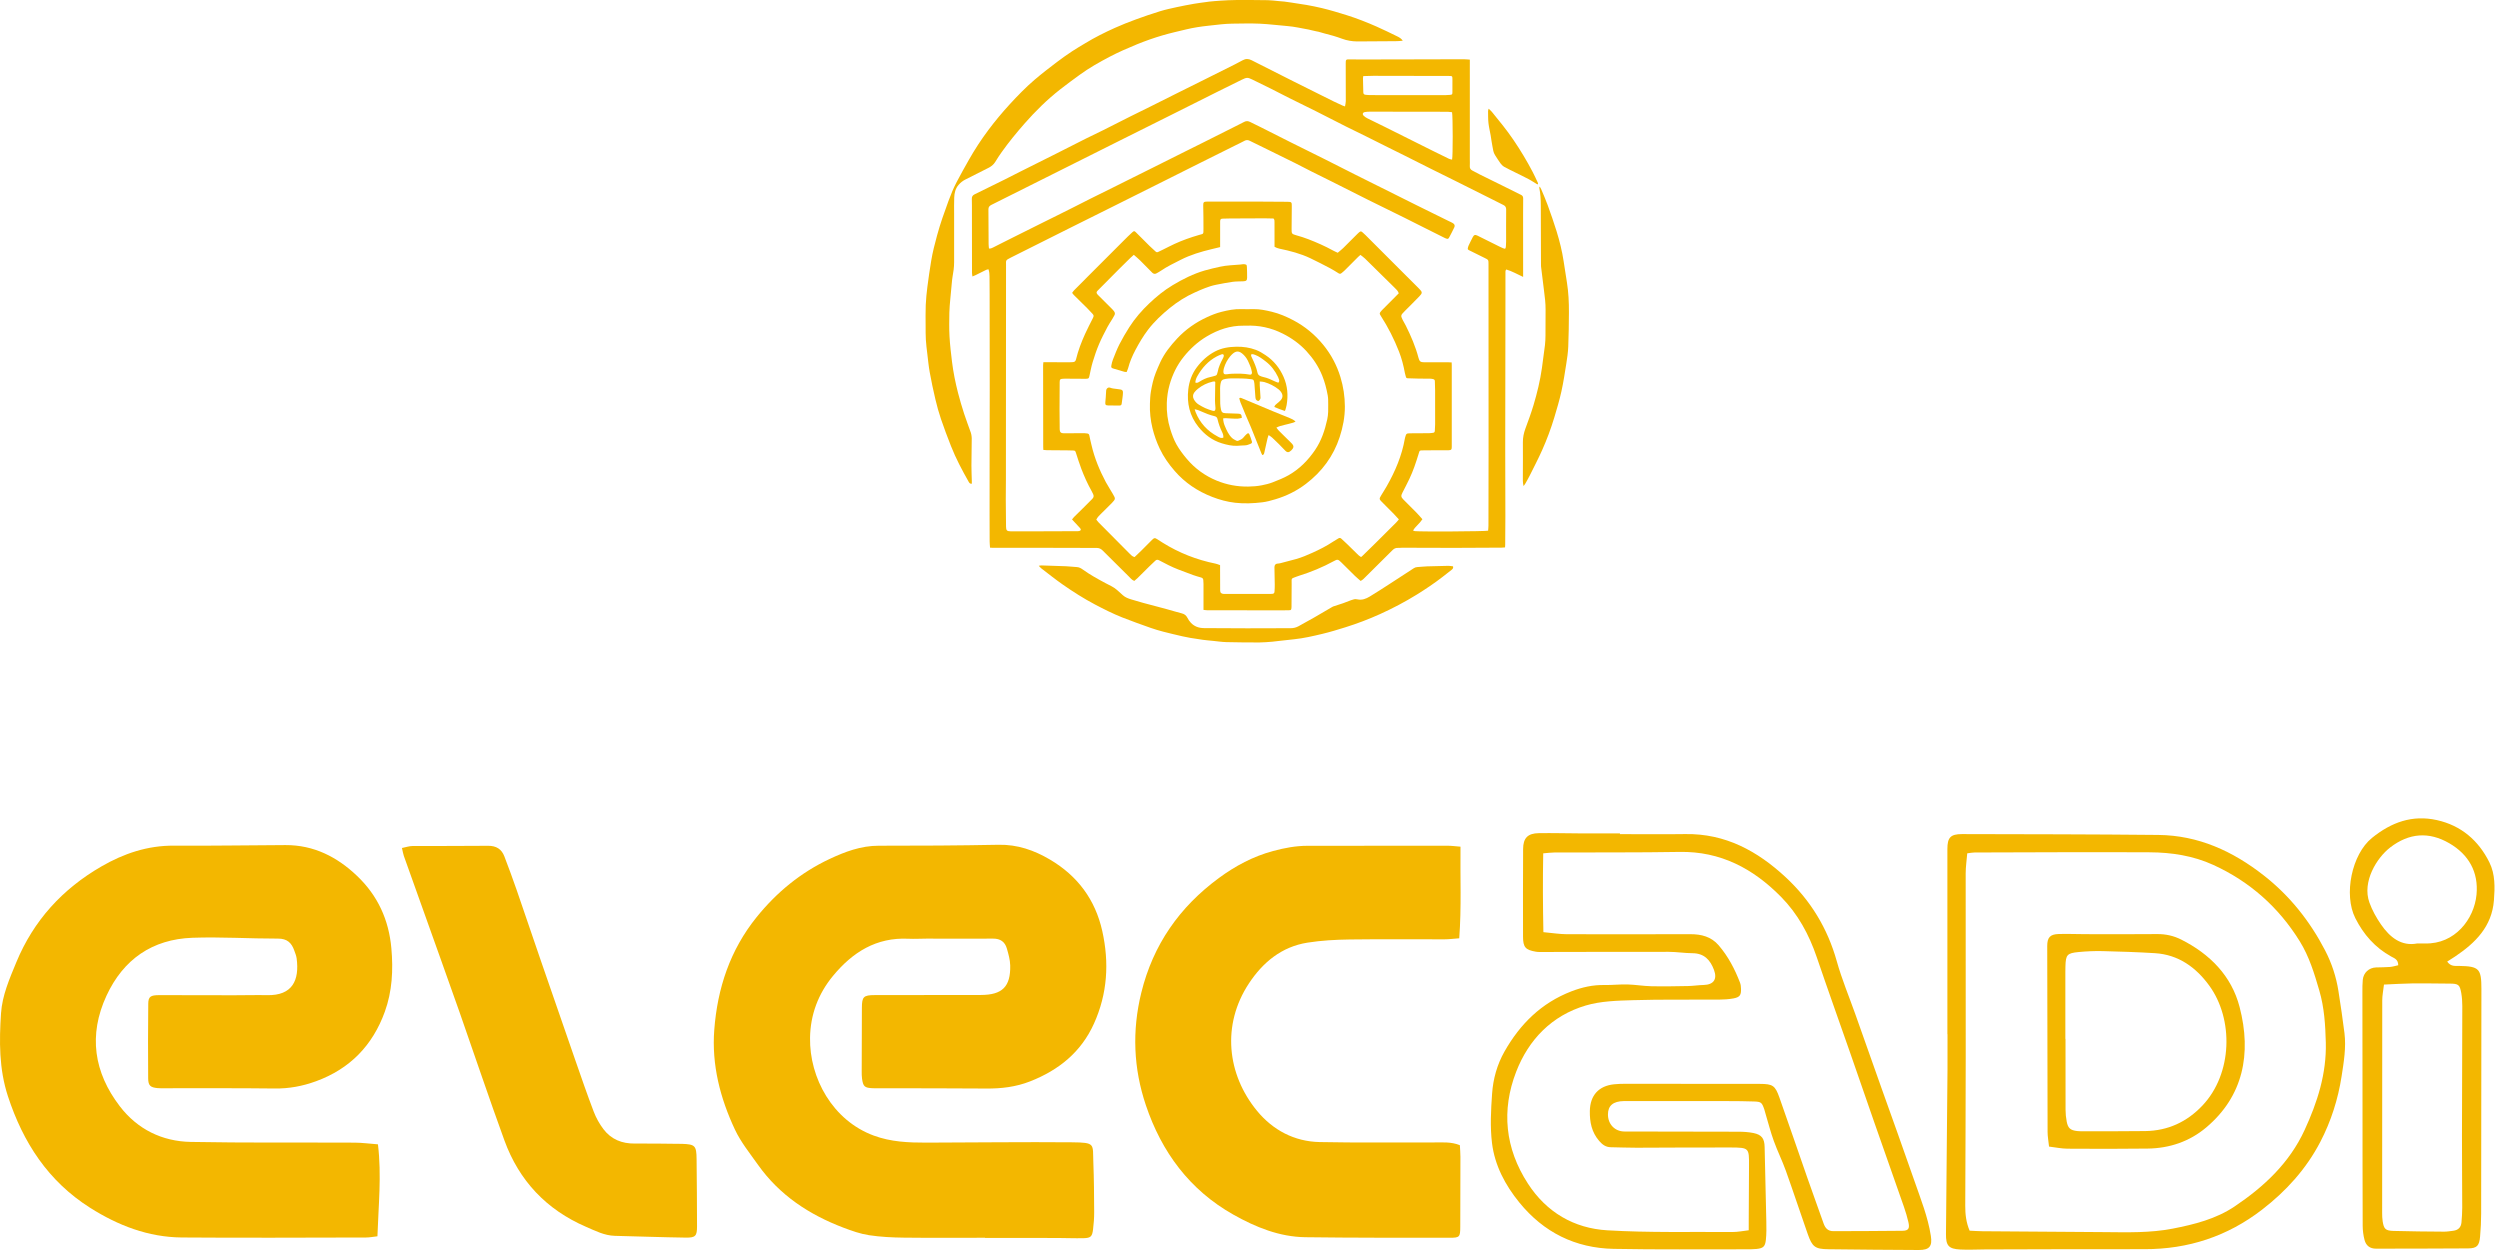
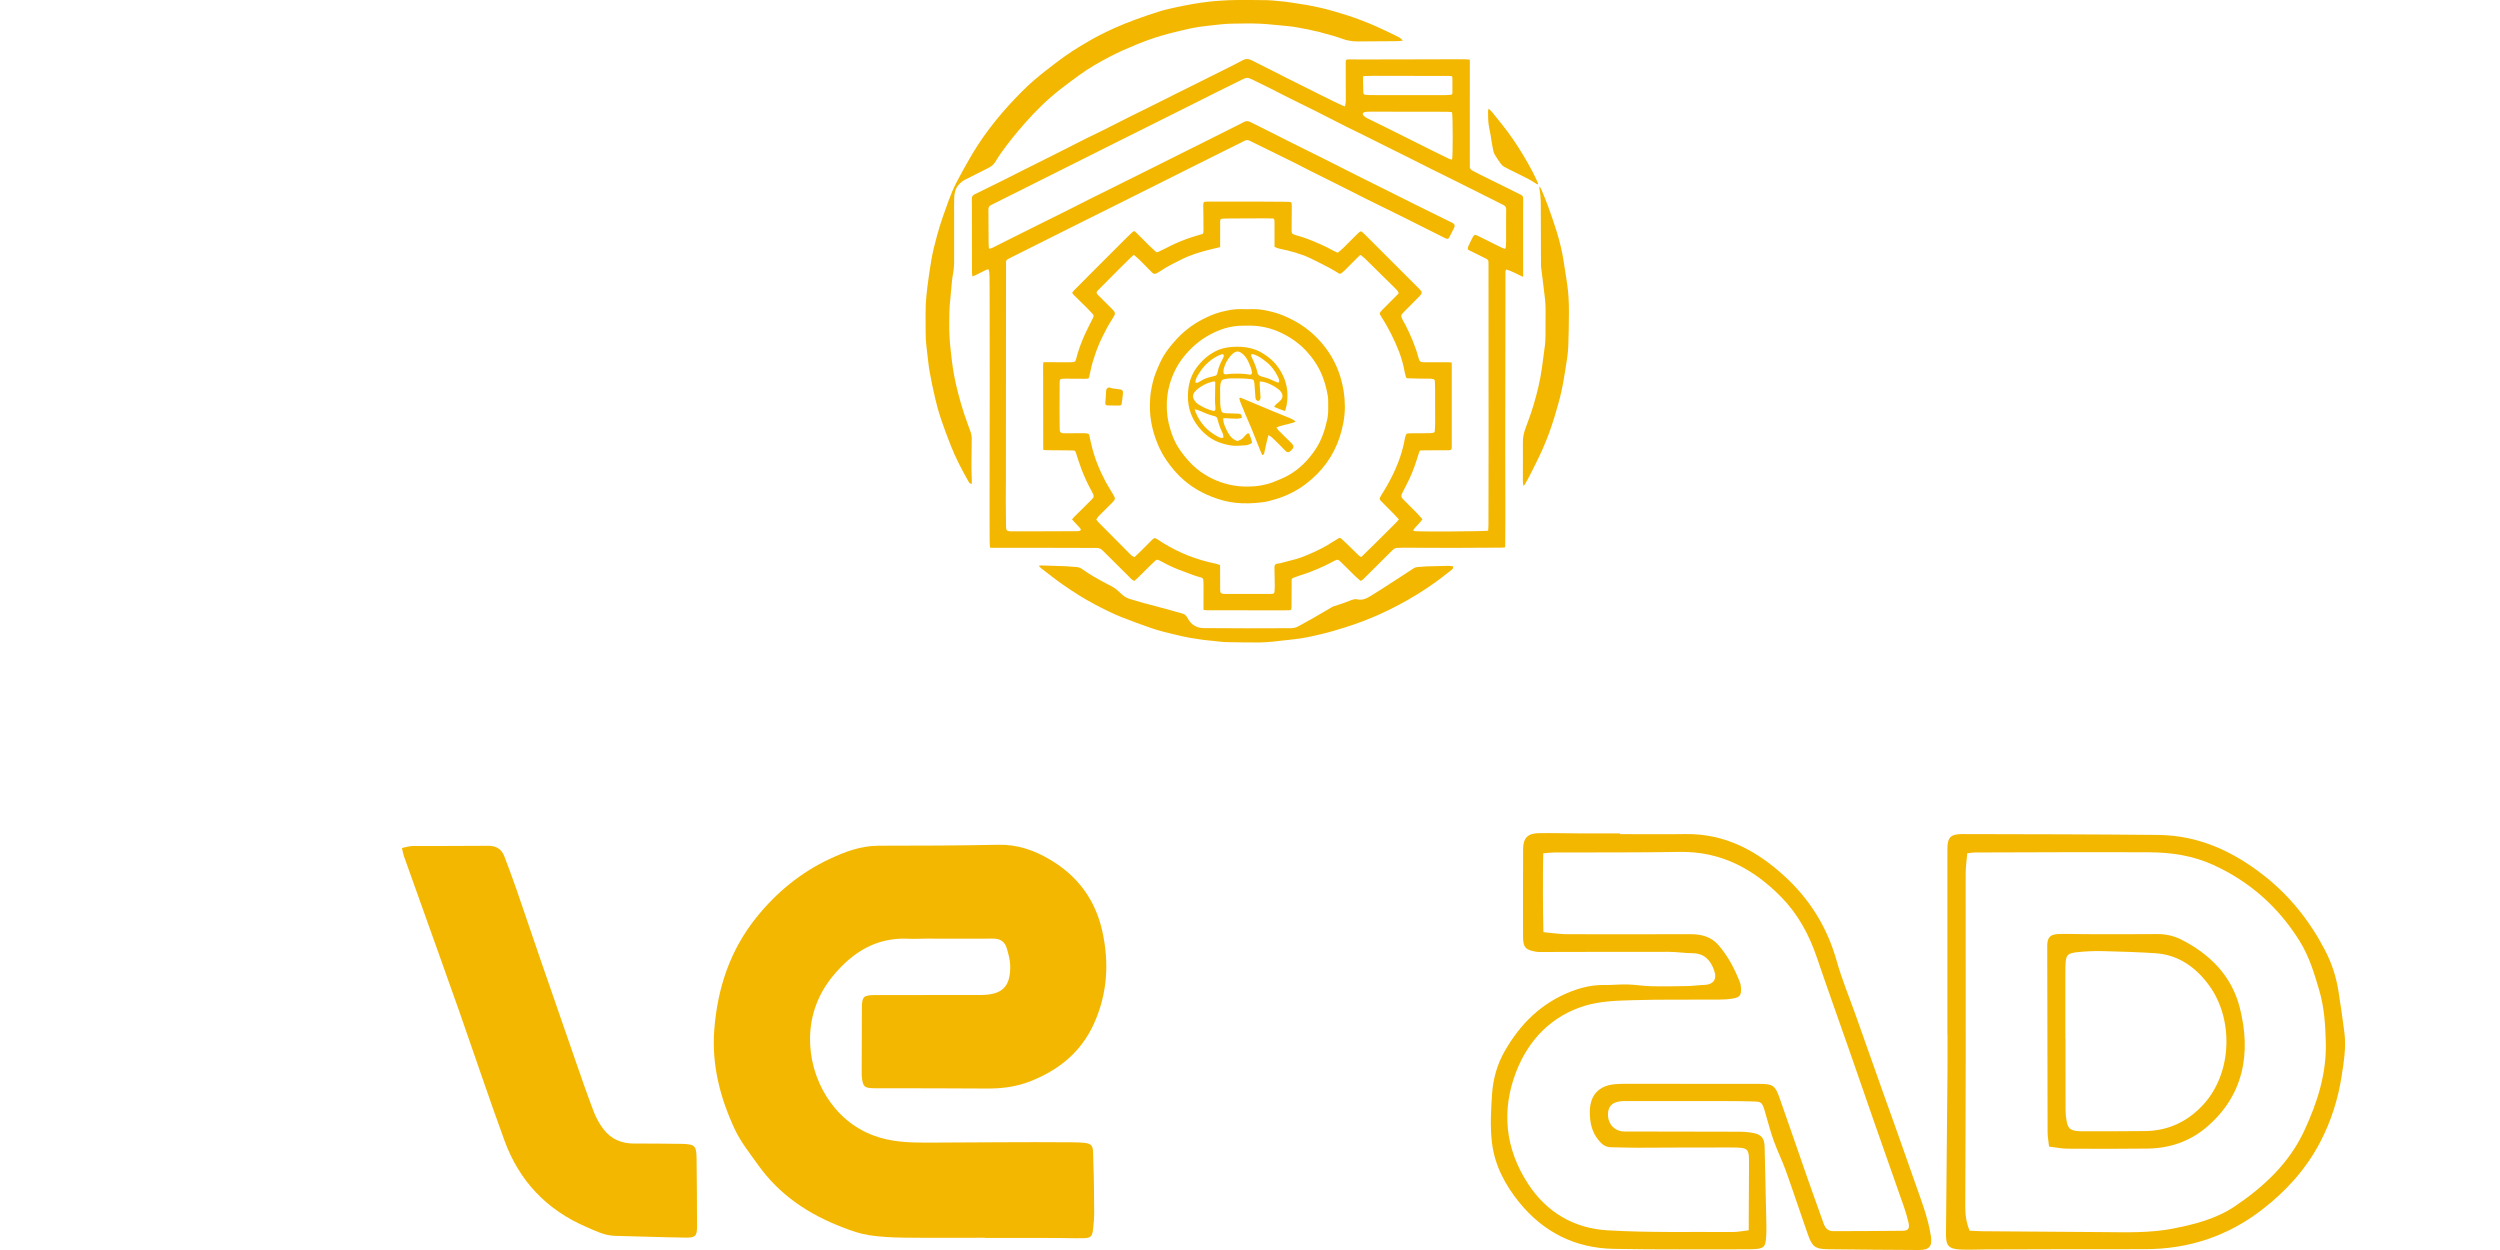
<svg xmlns="http://www.w3.org/2000/svg" width="176" height="88" viewBox="0 0 176 88" fill="none">
  <path d="M69.346 87.138C67.442 87.138 65.538 87.153 63.635 87.13C62.815 87.12 61.988 87.081 61.179 86.958C60.568 86.864 59.966 86.651 59.383 86.43C56.97 85.514 54.88 84.142 53.366 82.006C52.793 81.198 52.155 80.408 51.738 79.52C50.7 77.307 50.095 74.969 50.285 72.495C50.509 69.569 51.394 66.886 53.268 64.564C54.678 62.817 56.37 61.428 58.393 60.476C59.482 59.964 60.613 59.537 61.865 59.539C64.676 59.541 67.488 59.527 70.299 59.472C71.63 59.446 72.807 59.857 73.921 60.516C75.862 61.663 77.105 63.331 77.599 65.54C78.099 67.776 77.965 69.957 77.015 72.063C76.11 74.068 74.545 75.331 72.526 76.126C71.514 76.523 70.489 76.643 69.418 76.633C66.888 76.61 64.356 76.619 61.825 76.615C61.695 76.615 61.565 76.617 61.436 76.611C60.867 76.584 60.766 76.496 60.687 75.936C60.663 75.765 60.664 75.591 60.664 75.418C60.667 73.927 60.668 72.435 60.677 70.944C60.681 70.167 60.792 70.056 61.593 70.054C64.081 70.048 66.569 70.054 69.057 70.046C70.564 70.041 71.151 69.461 71.119 67.969C71.11 67.567 70.994 67.161 70.881 66.769C70.746 66.304 70.425 66.075 69.914 66.079C68.357 66.091 66.8 66.079 65.243 66.079C64.81 66.079 64.377 66.108 63.945 66.087C61.69 65.979 60.021 67.036 58.642 68.704C57.594 69.972 57.053 71.443 57.027 73.057C56.981 75.903 58.622 78.879 61.511 79.945C62.723 80.393 63.957 80.443 65.212 80.441C68.63 80.433 72.048 80.388 75.466 80.418C77.147 80.434 76.919 80.529 76.971 81.829C77.017 82.995 77.024 84.163 77.03 85.33C77.032 85.74 77 86.151 76.95 86.558C76.888 87.055 76.787 87.154 76.289 87.168C75.662 87.184 75.035 87.154 74.408 87.153C72.721 87.15 71.033 87.152 69.346 87.152C69.346 87.147 69.346 87.142 69.346 87.138Z" fill="#F3B700" />
-   <path d="M26.608 80.561C26.87 82.764 26.643 84.867 26.571 87.035C26.267 87.069 26.018 87.12 25.769 87.12C21.443 87.126 17.118 87.153 12.793 87.118C10.441 87.099 8.314 86.275 6.346 85.03C3.396 83.162 1.625 80.44 0.556 77.169C-0.072 75.246 -0.058 73.294 0.072 71.335C0.156 70.08 0.666 68.912 1.145 67.752C2.362 64.805 4.399 62.58 7.142 60.996C8.714 60.088 10.39 59.52 12.248 59.534C14.865 59.553 17.482 59.503 20.098 59.494C22.091 59.486 23.735 60.326 25.141 61.667C26.59 63.049 27.373 64.746 27.552 66.757C27.689 68.29 27.612 69.79 27.09 71.23C26.236 73.591 24.641 75.247 22.247 76.12C21.297 76.467 20.348 76.643 19.335 76.63C16.741 76.598 14.145 76.615 11.55 76.612C11.398 76.612 11.246 76.618 11.096 76.603C10.591 76.556 10.435 76.431 10.431 75.914C10.416 74.164 10.42 72.414 10.437 70.664C10.442 70.161 10.598 70.058 11.215 70.057C12.967 70.057 14.719 70.065 16.471 70.066C17.249 70.067 18.028 70.043 18.806 70.059C20.594 70.096 21.086 69.007 20.884 67.471C20.859 67.281 20.781 67.097 20.716 66.914C20.528 66.378 20.216 66.076 19.577 66.078C17.567 66.082 15.554 65.947 13.548 66.019C10.724 66.12 8.683 67.536 7.498 70.095C6.214 72.867 6.607 75.499 8.439 77.886C9.675 79.497 11.407 80.354 13.427 80.391C17.275 80.463 21.125 80.424 24.974 80.442C25.488 80.445 26.001 80.515 26.608 80.561Z" fill="#F3B700" />
-   <path d="M102.774 80.621C102.788 80.893 102.814 81.17 102.814 81.446C102.814 83.088 102.811 84.73 102.803 86.372C102.799 87.077 102.761 87.138 102.085 87.138C98.69 87.137 95.295 87.145 91.901 87.1C90.069 87.076 88.404 86.396 86.834 85.513C83.747 83.776 81.775 81.097 80.667 77.801C79.798 75.219 79.687 72.575 80.347 69.888C81.178 66.502 83.043 63.846 85.817 61.807C86.965 60.963 88.213 60.293 89.622 59.912C90.425 59.695 91.215 59.546 92.039 59.544C95.326 59.539 98.612 59.537 101.899 59.539C102.175 59.539 102.452 59.578 102.819 59.606C102.793 61.766 102.893 63.886 102.731 66.056C102.333 66.085 102.016 66.128 101.698 66.128C99.471 66.133 97.244 66.108 95.017 66.139C94.027 66.153 93.027 66.207 92.051 66.361C90.228 66.649 88.902 67.748 87.92 69.239C86.004 72.147 86.374 75.635 88.503 78.214C89.612 79.557 91.119 80.364 92.898 80.401C95.579 80.457 98.26 80.417 100.941 80.428C101.54 80.43 102.151 80.37 102.774 80.621Z" fill="#F3B700" />
  <path d="M28.297 59.699C28.585 59.642 28.807 59.562 29.031 59.56C30.805 59.549 32.579 59.565 34.353 59.544C34.931 59.537 35.31 59.771 35.509 60.293C35.808 61.079 36.1 61.868 36.376 62.663C36.955 64.335 37.519 66.013 38.095 67.686C38.889 69.992 39.687 72.297 40.489 74.601C40.915 75.823 41.335 77.049 41.797 78.258C41.964 78.695 42.201 79.123 42.484 79.495C43.029 80.213 43.789 80.518 44.695 80.506C45.69 80.494 46.685 80.517 47.68 80.525C47.788 80.526 47.896 80.524 48.005 80.527C48.932 80.557 49.03 80.65 49.04 81.597C49.057 83.175 49.068 84.753 49.071 86.331C49.072 87.009 48.968 87.138 48.279 87.128C46.616 87.105 44.953 87.043 43.29 87.003C42.552 86.985 41.913 86.65 41.263 86.37C38.474 85.169 36.544 83.125 35.51 80.283C34.425 77.301 33.414 74.292 32.366 71.297C31.91 69.993 31.444 68.692 30.979 67.391C30.13 65.012 29.278 62.635 28.43 60.256C28.381 60.118 28.361 59.969 28.297 59.699Z" fill="#F3B700" />
  <path d="M108.655 65.624C109.288 65.682 109.801 65.767 110.314 65.769C113.212 65.779 116.11 65.769 119.009 65.767C119.77 65.766 120.465 65.937 120.99 66.545C121.662 67.325 122.129 68.222 122.496 69.175C122.549 69.312 122.565 69.471 122.568 69.62C122.579 70.06 122.481 70.204 122.037 70.288C121.699 70.351 121.35 70.37 121.005 70.373C118.994 70.387 116.981 70.351 114.971 70.412C113.854 70.446 112.694 70.474 111.637 70.787C109.248 71.494 107.614 73.187 106.737 75.455C105.689 78.165 105.956 80.843 107.564 83.323C108.877 85.35 110.808 86.474 113.157 86.614C116.089 86.788 119.037 86.713 121.977 86.733C122.334 86.736 122.691 86.659 123.11 86.611C123.11 86.302 123.109 86.069 123.111 85.835C123.117 84.582 123.123 83.329 123.131 82.075C123.138 80.812 123.138 80.79 121.838 80.783C119.632 80.773 117.426 80.797 115.22 80.8C114.614 80.801 114.009 80.774 113.404 80.765C113.051 80.76 112.817 80.592 112.586 80.326C112.051 79.71 111.912 78.993 111.925 78.216C111.942 77.115 112.55 76.441 113.64 76.333C113.898 76.307 114.158 76.299 114.417 76.299C117.575 76.299 120.732 76.299 123.89 76.306C124.803 76.308 124.97 76.416 125.272 77.271C125.935 79.142 126.574 81.021 127.229 82.895C127.606 83.975 128 85.049 128.38 86.128C128.499 86.465 128.687 86.677 129.081 86.674C130.701 86.661 132.321 86.673 133.941 86.647C134.365 86.64 134.453 86.476 134.351 86.038C134.267 85.681 134.165 85.327 134.044 84.981C133.355 83.005 132.655 81.033 131.965 79.058C131.388 77.408 130.821 75.755 130.246 74.104C129.464 71.863 128.663 69.629 127.898 67.382C127.354 65.784 126.569 64.338 125.377 63.13C123.414 61.142 121.124 59.925 118.243 59.975C115.302 60.025 112.36 60.002 109.419 60.016C109.187 60.017 108.955 60.05 108.643 60.075C108.608 61.924 108.617 63.725 108.655 65.624ZM114.044 58.723C115.58 58.723 117.115 58.743 118.65 58.719C121.471 58.675 123.733 59.916 125.722 61.767C127.469 63.393 128.662 65.356 129.309 67.67C129.662 68.933 130.173 70.152 130.612 71.391C131.224 73.12 131.835 74.85 132.449 76.579C133.228 78.773 134.024 80.962 134.785 83.163C135.222 84.425 135.725 85.671 135.932 87.004C136.046 87.739 135.835 88.004 135.078 88C132.958 87.99 130.839 87.973 128.72 87.946C127.785 87.935 127.583 87.785 127.266 86.88C126.744 85.394 126.252 83.897 125.721 82.413C125.467 81.706 125.13 81.029 124.875 80.322C124.649 79.697 124.485 79.05 124.295 78.412C124.264 78.309 124.242 78.203 124.207 78.101C124.035 77.608 123.985 77.561 123.472 77.544C122.867 77.524 122.261 77.517 121.656 77.517C119.255 77.513 116.854 77.515 114.454 77.514C114.411 77.514 114.367 77.514 114.324 77.515C113.565 77.528 113.201 77.834 113.2 78.457C113.199 79.143 113.681 79.656 114.365 79.658C117.046 79.667 119.727 79.663 122.409 79.673C122.753 79.674 123.102 79.697 123.439 79.764C124.031 79.883 124.219 80.159 124.23 80.752C124.265 82.5 124.314 84.248 124.349 85.996C124.358 86.428 124.364 86.863 124.317 87.291C124.265 87.765 124.125 87.879 123.654 87.927C123.397 87.953 123.136 87.95 122.877 87.95C119.785 87.945 116.691 87.98 113.6 87.92C110.902 87.867 108.676 86.761 106.963 84.657C105.961 83.426 105.229 82.041 105.037 80.472C104.898 79.329 104.962 78.15 105.043 76.994C105.115 75.96 105.393 74.952 105.912 74.034C107.01 72.095 108.504 70.611 110.628 69.79C111.391 69.496 112.146 69.33 112.957 69.345C113.497 69.355 114.038 69.291 114.577 69.305C115.136 69.321 115.693 69.419 116.252 69.431C117.115 69.45 117.978 69.433 118.841 69.417C119.206 69.41 119.569 69.351 119.934 69.343C120.637 69.325 120.908 68.941 120.668 68.29C120.406 67.583 119.978 67.112 119.153 67.106C118.592 67.103 118.032 67.01 117.471 67.009C114.531 67.004 111.59 67.016 108.649 67.02C108.476 67.02 108.3 67.03 108.131 67.001C107.389 66.874 107.223 66.689 107.221 65.933C107.216 63.88 107.216 61.827 107.227 59.774C107.231 58.995 107.551 58.666 108.335 58.654C109.308 58.639 110.282 58.667 111.255 58.671C112.184 58.675 113.114 58.672 114.044 58.672V58.723Z" fill="#F3B700" />
  <path d="M138.661 86.64C138.957 86.653 139.256 86.676 139.555 86.679C142.432 86.701 145.308 86.715 148.185 86.741C149.781 86.756 151.38 86.802 152.956 86.496C154.488 86.198 156.008 85.815 157.321 84.931C159.39 83.54 161.175 81.876 162.244 79.554C163.147 77.593 163.795 75.582 163.737 73.387C163.704 72.154 163.632 70.944 163.282 69.743C162.93 68.535 162.568 67.338 161.903 66.266C160.418 63.871 158.394 62.07 155.824 60.893C154.4 60.241 152.882 60.011 151.341 60.002C147.231 59.98 143.121 60.005 139.012 60.015C138.865 60.015 138.718 60.047 138.494 60.074C138.455 60.552 138.385 61.019 138.384 61.485C138.379 65.786 138.39 70.087 138.387 74.388C138.384 77.889 138.367 81.39 138.354 84.891C138.352 85.478 138.412 86.05 138.661 86.64ZM137.096 72.811C137.096 68.466 137.095 64.121 137.096 59.776C137.096 58.966 137.311 58.719 138.126 58.72C142.733 58.73 147.341 58.733 151.949 58.78C154.764 58.809 157.187 59.919 159.372 61.632C161.208 63.071 162.618 64.848 163.688 66.91C164.16 67.821 164.473 68.78 164.629 69.79C164.78 70.77 164.931 71.75 165.051 72.734C165.175 73.751 165.006 74.75 164.851 75.756C164.6 77.385 164.109 78.928 163.352 80.385C162.358 82.297 160.938 83.859 159.243 85.165C156.815 87.036 154.055 87.948 150.982 87.941C147.239 87.932 143.497 87.951 139.754 87.959C139.171 87.96 138.585 87.997 138.004 87.966C137.179 87.923 136.989 87.691 136.997 86.873C137.034 83.007 137.071 79.141 137.104 75.275C137.111 74.453 137.105 73.632 137.105 72.811H137.096Z" fill="#F3B700" />
-   <path d="M170.174 66.419C170.424 66.419 170.575 66.415 170.726 66.419C172.816 66.478 174.184 64.712 174.347 62.98C174.497 61.393 173.797 60.159 172.43 59.365C171 58.535 169.599 58.636 168.267 59.663C167.324 60.391 166.278 62.076 166.807 63.541C167.001 64.08 167.29 64.601 167.617 65.075C168.248 65.99 169.052 66.635 170.174 66.419ZM167.831 69.314C167.781 69.751 167.71 70.088 167.71 70.425C167.702 75.416 167.702 80.406 167.703 85.397C167.703 85.591 167.71 85.787 167.739 85.978C167.823 86.517 167.937 86.641 168.5 86.657C169.688 86.692 170.877 86.699 172.066 86.709C172.281 86.71 172.496 86.671 172.711 86.645C173.059 86.602 173.259 86.402 173.288 86.054C173.317 85.71 173.341 85.364 173.341 85.019C173.339 83.334 173.321 81.649 173.323 79.964C173.326 76.918 173.342 73.872 173.346 70.826C173.346 70.524 173.326 70.219 173.275 69.923C173.169 69.318 173.075 69.25 172.463 69.246C171.577 69.24 170.69 69.223 169.804 69.233C169.182 69.24 168.56 69.283 167.831 69.314ZM172.282 67.696C172.54 68.058 172.84 67.996 173.111 68.001C174.532 68.026 174.692 68.19 174.691 69.625C174.685 74.896 174.683 80.167 174.673 85.437C174.672 85.977 174.646 86.517 174.598 87.055C174.541 87.699 174.38 87.881 173.759 87.887C171.598 87.908 169.436 87.897 167.274 87.906C166.839 87.908 166.569 87.688 166.465 87.299C166.378 86.971 166.334 86.623 166.333 86.283C166.321 83.475 166.323 80.666 166.321 77.858C166.318 75.18 166.314 72.502 166.313 69.824C166.313 69.544 166.312 69.261 166.339 68.983C166.388 68.476 166.775 68.124 167.279 68.107C167.603 68.095 167.928 68.101 168.25 68.074C168.451 68.057 168.648 67.993 168.836 67.952C168.834 67.537 168.556 67.46 168.339 67.339C167.205 66.711 166.395 65.79 165.815 64.64C164.98 62.984 165.563 60.143 166.986 58.99C168.357 57.881 169.829 57.353 171.553 57.734C173.262 58.112 174.491 59.169 175.256 60.718C175.666 61.547 175.644 62.474 175.572 63.387C175.427 65.233 174.271 66.375 172.845 67.334C172.672 67.451 172.495 67.56 172.282 67.696Z" fill="#F3B700" />
  <path d="M145.401 73.138H145.412C145.412 74.8 145.408 76.462 145.415 78.124C145.416 78.403 145.443 78.685 145.496 78.959C145.587 79.429 145.755 79.57 146.235 79.626C146.364 79.641 146.494 79.64 146.624 79.64C148.093 79.638 149.562 79.648 151.031 79.627C152.623 79.604 153.959 78.984 155.052 77.83C157.172 75.591 157.261 71.752 155.524 69.376C154.587 68.094 153.356 67.204 151.701 67.103C150.476 67.028 149.248 66.988 148.02 66.958C147.461 66.945 146.898 66.97 146.34 67.023C145.522 67.1 145.429 67.218 145.407 68.022C145.403 68.151 145.401 68.281 145.401 68.41C145.401 69.986 145.401 71.562 145.401 73.138ZM144.253 80.719C144.212 80.323 144.151 80.005 144.15 79.687C144.137 75.324 144.133 70.961 144.125 66.599C144.124 66.005 144.321 65.774 144.925 65.755C145.551 65.735 146.179 65.764 146.806 65.765C148.492 65.767 150.178 65.776 151.864 65.759C152.464 65.753 153.027 65.879 153.551 66.142C155.573 67.161 157.097 68.694 157.668 70.894C158.524 74.191 157.924 77.175 155.318 79.373C154.14 80.366 152.732 80.84 151.193 80.86C149.313 80.885 147.432 80.88 145.552 80.868C145.131 80.865 144.711 80.774 144.253 80.719Z" fill="#F3B700" />
  <path d="M95.975 5.357C95.966 5.429 95.953 5.477 95.954 5.526C95.96 5.849 95.966 6.172 95.976 6.495C95.98 6.609 96.02 6.659 96.133 6.673C96.26 6.688 96.389 6.695 96.517 6.695C98.263 6.697 100.008 6.698 101.754 6.698C101.86 6.698 101.966 6.692 102.071 6.68C102.238 6.662 102.248 6.652 102.25 6.485C102.254 6.19 102.252 5.894 102.251 5.599C102.25 5.352 102.249 5.348 102 5.348C100.226 5.343 98.453 5.34 96.679 5.338C96.451 5.338 96.223 5.35 95.975 5.357ZM102.224 7.899C102.131 7.889 102.043 7.874 101.954 7.872C101.681 7.868 101.408 7.867 101.135 7.867C99.567 7.865 97.999 7.862 96.432 7.862C96.316 7.862 96.197 7.868 96.083 7.89C95.934 7.919 95.894 8.041 96.001 8.147C96.075 8.22 96.166 8.281 96.259 8.328C96.672 8.535 97.09 8.732 97.504 8.939C98.617 9.493 99.728 10.05 100.84 10.605C101.228 10.799 101.618 10.991 102.009 11.179C102.076 11.211 102.154 11.22 102.226 11.239C102.287 11.048 102.284 8.171 102.224 7.899ZM79.821 17.939C79.726 18.024 79.654 18.084 79.587 18.149C79.32 18.411 79.052 18.672 78.788 18.936C78.284 19.442 77.781 19.948 77.279 20.456C77.173 20.563 77.174 20.613 77.265 20.73C77.282 20.751 77.303 20.77 77.323 20.79C77.651 21.117 77.979 21.444 78.306 21.771C78.345 21.811 78.38 21.854 78.416 21.897C78.493 21.992 78.518 22.092 78.45 22.205C78.4 22.286 78.359 22.371 78.31 22.452C78.195 22.642 78.065 22.826 77.963 23.023C77.755 23.423 77.543 23.823 77.368 24.238C77.195 24.647 77.052 25.07 76.923 25.496C76.823 25.825 76.765 26.167 76.687 26.503C76.658 26.627 76.633 26.65 76.51 26.664C76.466 26.669 76.421 26.667 76.377 26.667C75.992 26.665 75.607 26.662 75.222 26.66C75.094 26.66 74.966 26.654 74.838 26.663C74.638 26.677 74.603 26.71 74.601 26.904C74.594 27.539 74.591 28.175 74.591 28.811C74.59 29.285 74.595 29.759 74.603 30.233C74.606 30.423 74.693 30.504 74.884 30.503C75.37 30.502 75.855 30.497 76.341 30.496C76.407 30.496 76.473 30.509 76.54 30.517C76.627 30.527 76.673 30.568 76.691 30.663C76.733 30.887 76.789 31.108 76.841 31.331C77.053 32.249 77.41 33.112 77.851 33.942C78.002 34.227 78.189 34.493 78.345 34.776C78.528 35.103 78.565 35.112 78.265 35.422C78.013 35.682 77.748 35.93 77.493 36.188C77.377 36.306 77.254 36.419 77.179 36.585C77.234 36.651 77.283 36.718 77.341 36.777C78.075 37.519 78.809 38.26 79.546 38.998C79.635 39.087 79.724 39.183 79.875 39.217C80.028 39.071 80.187 38.924 80.341 38.772C80.599 38.517 80.853 38.258 81.109 38.002C81.252 37.86 81.307 37.855 81.472 37.962C81.598 38.044 81.724 38.126 81.852 38.206C83.003 38.924 84.246 39.412 85.576 39.68C85.683 39.701 85.784 39.748 85.894 39.786C85.894 39.886 85.894 39.97 85.894 40.053C85.895 40.555 85.895 41.057 85.899 41.559C85.9 41.729 85.972 41.799 86.142 41.812C86.181 41.816 86.221 41.815 86.26 41.815C87.315 41.814 88.37 41.813 89.424 41.812C89.469 41.812 89.514 41.813 89.558 41.809C89.675 41.797 89.718 41.761 89.726 41.642C89.738 41.481 89.745 41.319 89.743 41.157C89.739 40.75 89.728 40.343 89.721 39.936C89.719 39.786 89.795 39.681 89.942 39.677C90.085 39.672 90.214 39.629 90.348 39.594C90.649 39.515 90.952 39.441 91.251 39.355C91.649 39.241 92.028 39.08 92.405 38.91C92.903 38.684 93.39 38.439 93.846 38.134C93.966 38.053 94.096 37.988 94.216 37.907C94.303 37.849 94.371 37.867 94.44 37.931C94.575 38.057 94.711 38.18 94.843 38.308C95.107 38.565 95.367 38.825 95.632 39.081C95.687 39.133 95.755 39.171 95.819 39.217C95.856 39.187 95.882 39.167 95.906 39.144C96.209 38.848 96.514 38.553 96.815 38.255C97.307 37.769 97.797 37.281 98.286 36.791C98.352 36.726 98.408 36.65 98.48 36.566C98.359 36.433 98.25 36.307 98.133 36.189C97.848 35.898 97.558 35.612 97.271 35.323C97.096 35.147 97.092 35.111 97.223 34.894C97.358 34.669 97.501 34.45 97.63 34.222C98.225 33.173 98.695 32.076 98.901 30.88C98.906 30.852 98.913 30.825 98.92 30.798C98.998 30.518 99.007 30.508 99.297 30.505C99.737 30.5 100.179 30.501 100.619 30.497C100.708 30.496 100.796 30.478 100.885 30.47C100.975 30.462 101.008 30.409 101.012 30.325C101.017 30.174 101.032 30.024 101.033 29.874C101.034 29.082 101.034 28.29 101.032 27.498C101.031 27.281 101.017 27.063 101.015 26.846C101.015 26.751 100.978 26.709 100.885 26.686C100.742 26.651 100.602 26.657 100.457 26.659C100.022 26.663 99.587 26.644 99.152 26.632C99.013 26.629 99.003 26.622 98.964 26.492C98.939 26.412 98.917 26.331 98.902 26.25C98.808 25.738 98.679 25.235 98.491 24.753C98.147 23.874 97.722 23.034 97.21 22.24C97.103 22.075 97.105 22.057 97.231 21.904C97.252 21.878 97.275 21.853 97.298 21.829C97.506 21.619 97.715 21.41 97.924 21.201C98.108 21.015 98.292 20.83 98.472 20.649C98.424 20.487 98.314 20.389 98.212 20.288C97.51 19.594 96.808 18.901 96.103 18.21C96.005 18.114 95.889 18.036 95.775 17.944C95.71 18.001 95.658 18.042 95.612 18.089C95.296 18.404 94.983 18.722 94.666 19.036C94.595 19.107 94.515 19.167 94.438 19.231C94.375 19.284 94.313 19.288 94.24 19.243C94.041 19.119 93.844 18.992 93.637 18.883C93.179 18.643 92.718 18.404 92.251 18.181C91.558 17.85 90.817 17.661 90.068 17.505C89.945 17.48 89.838 17.435 89.727 17.373C89.727 17.279 89.727 17.191 89.727 17.102C89.726 16.617 89.727 16.132 89.725 15.647C89.724 15.561 89.734 15.468 89.659 15.383C89.453 15.378 89.241 15.369 89.03 15.37C88.21 15.372 87.389 15.376 86.569 15.381C86.401 15.382 86.234 15.385 86.067 15.393C85.945 15.399 85.911 15.437 85.899 15.557C85.895 15.601 85.898 15.646 85.898 15.691C85.897 16.187 85.897 16.684 85.897 17.18C85.897 17.246 85.897 17.311 85.897 17.396C85.691 17.445 85.499 17.492 85.306 17.538C84.551 17.719 83.81 17.938 83.115 18.294C82.643 18.534 82.164 18.761 81.726 19.062C81.625 19.131 81.516 19.188 81.409 19.248C81.299 19.31 81.197 19.275 81.118 19.197C80.833 18.915 80.557 18.624 80.272 18.342C80.134 18.206 79.983 18.083 79.821 17.939ZM104.763 37.36C104.771 37.247 104.787 37.126 104.787 37.005C104.791 35.254 104.795 33.503 104.795 31.752C104.795 27.368 104.792 22.984 104.791 18.601C104.791 18.289 104.79 18.291 104.502 18.151C104.146 17.977 103.792 17.801 103.438 17.624C103.324 17.567 103.317 17.548 103.344 17.427C103.352 17.389 103.361 17.35 103.377 17.315C103.479 17.105 103.576 16.892 103.687 16.686C103.774 16.527 103.852 16.509 104.017 16.59C104.437 16.797 104.855 17.007 105.274 17.215C105.444 17.3 105.612 17.388 105.786 17.463C105.973 17.544 105.998 17.527 106.016 17.33C106.026 17.219 106.031 17.108 106.031 16.996C106.031 16.249 106.025 15.501 106.034 14.754C106.035 14.597 105.982 14.503 105.848 14.436C105.514 14.27 105.182 14.1 104.848 13.933C104.041 13.528 103.234 13.123 102.426 12.721C101.873 12.445 101.317 12.173 100.763 11.897C100.135 11.583 99.509 11.266 98.881 10.951C98.488 10.754 98.092 10.561 97.698 10.364C97.175 10.103 96.652 9.839 96.128 9.579C95.678 9.356 95.225 9.142 94.777 8.916C94.055 8.552 93.338 8.18 92.616 7.817C91.998 7.507 91.375 7.207 90.756 6.898C90.323 6.682 89.894 6.454 89.46 6.237C89.027 6.02 88.591 5.806 88.154 5.596C87.833 5.441 87.765 5.444 87.414 5.616C86.858 5.888 86.304 6.163 85.75 6.439C84.628 7 83.507 7.564 82.385 8.125C81.219 8.708 80.05 9.289 78.884 9.872C77.632 10.498 76.381 11.126 75.13 11.752C73.679 12.479 72.228 13.204 70.776 13.931C70.447 14.095 70.119 14.261 69.79 14.425C69.66 14.49 69.583 14.577 69.585 14.736C69.593 15.55 69.593 16.364 69.598 17.178C69.598 17.283 69.614 17.387 69.623 17.495C69.738 17.513 69.822 17.468 69.906 17.427C70.105 17.328 70.303 17.225 70.502 17.125C70.801 16.974 71.1 16.824 71.399 16.675C72.027 16.361 72.656 16.048 73.284 15.734C73.668 15.543 74.053 15.353 74.437 15.162C74.821 14.97 75.205 14.78 75.588 14.586C75.977 14.391 76.363 14.191 76.751 13.996C77.269 13.737 77.789 13.482 78.308 13.225C78.787 12.986 79.265 12.746 79.744 12.508C80.218 12.271 80.693 12.037 81.167 11.8C81.915 11.427 82.662 11.052 83.41 10.678C83.839 10.464 84.269 10.251 84.698 10.037C85.201 9.785 85.704 9.531 86.207 9.279C86.53 9.117 86.854 8.955 87.177 8.792C87.317 8.723 87.457 8.655 87.594 8.58C87.74 8.501 87.877 8.517 88.021 8.592C88.263 8.718 88.512 8.832 88.756 8.954C89.443 9.3 90.128 9.649 90.816 9.993C91.639 10.404 92.465 10.809 93.287 11.22C93.99 11.572 94.689 11.931 95.391 12.284C96.312 12.745 97.235 13.204 98.156 13.663C98.68 13.925 99.203 14.187 99.727 14.447C100.482 14.82 101.237 15.191 101.992 15.564C102.087 15.61 102.186 15.651 102.276 15.705C102.402 15.78 102.442 15.88 102.385 16.001C102.273 16.237 102.154 16.47 102.03 16.7C101.961 16.828 101.936 16.833 101.802 16.792C101.765 16.781 101.73 16.762 101.696 16.745C101.232 16.513 100.769 16.282 100.306 16.049C99.827 15.809 99.351 15.565 98.871 15.328C98.022 14.907 97.169 14.494 96.321 14.072C95.463 13.644 94.609 13.209 93.752 12.779C93.289 12.547 92.823 12.321 92.36 12.088C91.967 11.89 91.579 11.682 91.185 11.486C90.546 11.168 89.905 10.854 89.265 10.54C88.835 10.329 88.404 10.121 87.975 9.908C87.85 9.846 87.738 9.846 87.612 9.914C87.397 10.031 87.174 10.134 86.954 10.243C86.086 10.675 85.217 11.106 84.349 11.54C83.417 12.006 82.486 12.475 81.553 12.941C80.501 13.467 79.449 13.993 78.396 14.518C77.388 15.02 76.38 15.521 75.373 16.024C73.966 16.727 72.559 17.429 71.156 18.137C70.773 18.33 70.825 18.323 70.825 18.673C70.821 23.703 70.819 28.734 70.816 33.764C70.816 34.227 70.806 34.69 70.807 35.153C70.809 35.794 70.815 36.436 70.825 37.077C70.829 37.344 70.889 37.401 71.151 37.405C71.514 37.41 71.876 37.409 72.239 37.408C73.434 37.404 74.628 37.4 75.822 37.395C75.873 37.395 75.924 37.396 75.972 37.385C76.1 37.354 76.126 37.282 76.04 37.182C75.927 37.052 75.805 36.929 75.688 36.803C75.617 36.727 75.546 36.65 75.47 36.567C75.525 36.501 75.563 36.447 75.61 36.4C75.851 36.161 76.096 35.924 76.337 35.684C76.523 35.499 76.703 35.308 76.892 35.127C77.001 35.022 77.018 34.91 76.955 34.78C76.916 34.7 76.878 34.619 76.834 34.542C76.558 34.05 76.327 33.536 76.127 33.01C75.984 32.636 75.868 32.252 75.743 31.871C75.699 31.738 75.683 31.721 75.543 31.715C75.403 31.71 75.264 31.706 75.124 31.705C74.65 31.7 74.176 31.699 73.701 31.694C73.62 31.693 73.539 31.681 73.451 31.674C73.448 31.589 73.442 31.523 73.442 31.456C73.439 29.543 73.436 27.631 73.435 25.718C73.435 25.653 73.445 25.588 73.453 25.5C73.554 25.5 73.642 25.5 73.73 25.5C74.26 25.501 74.79 25.503 75.321 25.503C75.393 25.503 75.465 25.498 75.538 25.493C75.66 25.485 75.723 25.42 75.752 25.299C75.901 24.679 76.129 24.086 76.391 23.507C76.562 23.126 76.76 22.757 76.946 22.382C77.013 22.246 77.008 22.194 76.905 22.083C76.788 21.955 76.671 21.828 76.548 21.706C76.232 21.392 75.913 21.081 75.597 20.767C75.554 20.725 75.522 20.673 75.478 20.618C75.531 20.549 75.572 20.482 75.625 20.428C75.95 20.098 76.278 19.77 76.605 19.443C77.44 18.606 78.276 17.77 79.113 16.934C79.31 16.737 79.507 16.54 79.714 16.354C79.837 16.243 79.865 16.251 79.98 16.366C80.297 16.68 80.61 16.998 80.927 17.312C81.066 17.448 81.214 17.576 81.356 17.71C81.412 17.763 81.469 17.769 81.538 17.735C81.657 17.674 81.779 17.619 81.899 17.56C82.159 17.432 82.416 17.297 82.678 17.176C83.236 16.918 83.813 16.715 84.403 16.544C84.745 16.444 84.719 16.513 84.724 16.111C84.73 15.565 84.715 15.018 84.707 14.471C84.704 14.237 84.742 14.195 84.973 14.193C84.984 14.193 84.995 14.193 85.007 14.193C86.212 14.193 87.418 14.192 88.624 14.193C89.293 14.194 89.963 14.195 90.633 14.206C90.932 14.21 90.945 14.232 90.942 14.525C90.938 15.05 90.932 15.574 90.929 16.098C90.927 16.46 90.929 16.472 91.282 16.571C91.561 16.649 91.836 16.736 92.105 16.84C92.692 17.067 93.269 17.32 93.822 17.624C93.933 17.686 94.051 17.735 94.176 17.795C94.308 17.682 94.441 17.581 94.56 17.465C94.895 17.137 95.224 16.803 95.555 16.472C95.591 16.436 95.627 16.401 95.665 16.369C95.792 16.265 95.816 16.264 95.935 16.368C96.007 16.43 96.076 16.496 96.143 16.562C96.743 17.162 97.342 17.761 97.942 18.361C98.597 19.015 99.252 19.669 99.906 20.325C100.143 20.562 100.15 20.627 99.923 20.862C99.595 21.204 99.256 21.535 98.922 21.872C98.855 21.939 98.79 22.008 98.727 22.078C98.654 22.159 98.626 22.25 98.675 22.355C98.7 22.411 98.72 22.469 98.749 22.523C98.817 22.651 98.893 22.774 98.958 22.904C99.328 23.642 99.653 24.398 99.865 25.2C99.931 25.449 100.005 25.503 100.268 25.504C100.821 25.505 101.373 25.503 101.926 25.503C102.014 25.503 102.101 25.511 102.196 25.515C102.199 25.586 102.204 25.641 102.204 25.695C102.204 27.619 102.204 29.544 102.204 31.468C102.204 31.651 102.166 31.689 101.978 31.698C101.939 31.7 101.9 31.699 101.861 31.699C101.32 31.701 100.778 31.695 100.237 31.705C99.91 31.711 99.952 31.689 99.86 31.986C99.678 32.572 99.488 33.154 99.223 33.708C99.067 34.035 98.9 34.356 98.735 34.678C98.618 34.905 98.624 34.989 98.8 35.168C99.109 35.482 99.425 35.789 99.733 36.104C99.872 36.247 100 36.4 100.138 36.553C100.075 36.636 100.029 36.707 99.974 36.768C99.855 36.901 99.729 37.028 99.61 37.161C99.564 37.213 99.53 37.275 99.479 37.348C99.539 37.369 99.573 37.388 99.608 37.392C99.991 37.438 104.588 37.413 104.763 37.36ZM94.689 7.492C94.711 7.349 94.744 7.235 94.744 7.121C94.746 6.235 94.744 5.348 94.739 4.461C94.737 4.196 94.758 4.174 95.017 4.181C95.296 4.188 95.575 4.187 95.854 4.187C97.311 4.184 98.768 4.181 100.224 4.178C101.157 4.175 102.089 4.171 103.021 4.17C103.165 4.17 103.309 4.187 103.476 4.198C103.476 4.266 103.476 4.326 103.476 4.385C103.475 6.655 103.475 8.925 103.475 11.194C103.475 11.362 103.485 11.53 103.474 11.696C103.465 11.845 103.526 11.94 103.652 12.006C103.83 12.099 104.005 12.197 104.185 12.286C104.714 12.549 105.245 12.808 105.775 13.07C106.17 13.265 106.563 13.463 106.958 13.659C106.998 13.679 107.038 13.698 107.078 13.717C107.186 13.766 107.233 13.845 107.231 13.968C107.225 14.33 107.226 14.693 107.226 15.055C107.227 16.466 107.228 17.877 107.228 19.288C107.228 19.347 107.228 19.407 107.228 19.495C106.818 19.307 106.448 19.091 106.04 18.971C105.968 19.055 105.984 19.142 105.984 19.223C105.982 19.853 105.984 20.483 105.983 21.113C105.978 24.605 105.97 28.096 105.968 31.587C105.966 33.176 105.976 34.766 105.978 36.355C105.978 37.019 105.971 37.682 105.966 38.346C105.966 38.406 105.959 38.466 105.955 38.538C105.866 38.544 105.789 38.553 105.713 38.554C104.596 38.56 103.48 38.569 102.364 38.57C101.147 38.571 99.93 38.563 98.713 38.56C98.613 38.56 98.512 38.579 98.413 38.572C98.253 38.561 98.136 38.628 98.028 38.735C97.408 39.353 96.786 39.97 96.164 40.586C96.054 40.695 95.952 40.815 95.79 40.899C95.655 40.78 95.513 40.665 95.382 40.538C95.055 40.219 94.736 39.892 94.408 39.574C94.194 39.366 94.154 39.365 93.898 39.505C93.117 39.931 92.3 40.269 91.451 40.534C91.313 40.577 91.179 40.634 91.043 40.684C90.965 40.712 90.928 40.765 90.93 40.848C90.932 40.949 90.933 41.049 90.932 41.149C90.93 41.673 90.927 42.197 90.923 42.721C90.923 42.755 90.921 42.789 90.916 42.822C90.9 42.934 90.881 42.955 90.768 42.96C90.629 42.966 90.489 42.967 90.349 42.967C88.569 42.966 86.788 42.966 85.008 42.963C84.921 42.963 84.835 42.947 84.726 42.936C84.726 42.819 84.725 42.72 84.726 42.621C84.726 42.119 84.728 41.617 84.727 41.115C84.726 41.026 84.713 40.937 84.713 40.848C84.711 40.742 84.658 40.686 84.56 40.657C84.368 40.602 84.174 40.548 83.987 40.481C83.646 40.359 83.308 40.229 82.971 40.099C82.497 39.917 82.046 39.684 81.599 39.445C81.496 39.39 81.416 39.392 81.331 39.476C81.197 39.609 81.054 39.735 80.919 39.868C80.637 40.146 80.359 40.428 80.076 40.705C80.005 40.775 79.925 40.835 79.853 40.897C79.676 40.827 79.576 40.69 79.459 40.574C78.85 39.969 78.242 39.363 77.631 38.759C77.519 38.648 77.394 38.575 77.219 38.575C75.74 38.577 74.261 38.567 72.782 38.564C71.828 38.562 70.873 38.566 69.919 38.567C69.852 38.567 69.786 38.561 69.699 38.556C69.689 38.407 69.672 38.265 69.671 38.122C69.667 37.498 69.666 36.873 69.666 36.249C69.666 34.815 69.667 33.382 69.669 31.949C69.671 30.465 69.677 28.982 69.677 27.499C69.677 25.24 69.673 22.981 69.67 20.723C69.669 20.304 69.666 19.886 69.662 19.468C69.66 19.302 69.651 19.135 69.589 18.957C69.53 18.971 69.475 18.976 69.428 18.998C69.178 19.12 68.93 19.247 68.68 19.37C68.618 19.401 68.552 19.425 68.46 19.464C68.447 19.361 68.429 19.287 68.429 19.212C68.426 17.79 68.426 16.368 68.424 14.946C68.424 14.628 68.427 14.31 68.417 13.993C68.412 13.836 68.479 13.746 68.614 13.68C69.316 13.338 70.016 12.992 70.715 12.646C71.089 12.46 71.46 12.266 71.833 12.079C72.666 11.661 73.499 11.247 74.331 10.829C75.034 10.476 75.732 10.116 76.435 9.764C76.844 9.559 77.258 9.367 77.667 9.163C78.311 8.841 78.95 8.512 79.593 8.19C80.052 7.96 80.514 7.738 80.973 7.509C81.567 7.214 82.159 6.915 82.752 6.618C83.5 6.245 84.249 5.873 84.998 5.5C85.646 5.177 86.294 4.853 86.942 4.528C87.126 4.436 87.31 4.342 87.489 4.24C87.697 4.123 87.896 4.13 88.108 4.238C89.086 4.736 90.067 5.231 91.048 5.723C91.995 6.198 92.943 6.67 93.892 7.141C94.097 7.243 94.306 7.336 94.514 7.431C94.558 7.451 94.606 7.463 94.689 7.492Z" fill="#F3B700" />
  <path d="M68.416 34.056C68.278 34.068 68.232 33.985 68.186 33.903C67.728 33.092 67.29 32.271 66.949 31.402C66.703 30.775 66.463 30.145 66.247 29.507C66.091 29.049 65.962 28.58 65.851 28.109C65.702 27.481 65.569 26.849 65.454 26.214C65.374 25.771 65.332 25.321 65.278 24.873C65.24 24.552 65.199 24.231 65.18 23.909C65.161 23.592 65.165 23.273 65.164 22.956C65.163 22.465 65.152 21.973 65.172 21.483C65.191 21.05 65.234 20.616 65.289 20.185C65.367 19.572 65.457 18.961 65.558 18.351C65.657 17.747 65.813 17.154 65.973 16.563C66.197 15.739 66.483 14.937 66.777 14.138C66.942 13.688 67.124 13.244 67.347 12.819C67.624 12.292 67.915 11.771 68.209 11.252C68.624 10.519 69.085 9.815 69.59 9.141C70.055 8.521 70.551 7.925 71.075 7.353C71.634 6.745 72.209 6.151 72.836 5.614C73.344 5.18 73.877 4.773 74.408 4.367C74.758 4.1 75.12 3.848 75.487 3.604C75.783 3.406 76.095 3.231 76.399 3.045C77.071 2.634 77.775 2.284 78.492 1.961C78.974 1.743 79.468 1.551 79.964 1.368C80.524 1.163 81.088 0.969 81.658 0.794C82.04 0.676 82.434 0.592 82.826 0.506C83.234 0.417 83.644 0.34 84.055 0.267C84.334 0.218 84.615 0.186 84.896 0.146C84.972 0.135 85.048 0.121 85.125 0.114C85.391 0.09 85.656 0.062 85.923 0.047C86.284 0.025 86.647 0.003 87.009 0.002C87.757 -0.003 88.505 0.001 89.253 0.013C89.503 0.017 89.752 0.053 90.002 0.075C90.141 0.086 90.28 0.094 90.419 0.111C90.579 0.13 90.738 0.157 90.897 0.179C91.619 0.281 92.337 0.397 93.048 0.567C93.639 0.709 94.22 0.884 94.799 1.065C95.522 1.293 96.228 1.568 96.92 1.875C97.414 2.094 97.899 2.333 98.385 2.57C98.517 2.635 98.648 2.711 98.755 2.865C98.576 2.888 98.418 2.897 98.26 2.899C97.596 2.906 96.931 2.908 96.267 2.912C96.022 2.913 95.776 2.922 95.531 2.917C95.173 2.91 94.826 2.855 94.484 2.728C94.073 2.576 93.648 2.453 93.222 2.349C93.041 2.305 92.868 2.235 92.682 2.208C92.496 2.18 92.315 2.114 92.13 2.081C91.626 1.992 91.128 1.873 90.616 1.833C89.971 1.782 89.328 1.696 88.683 1.667C88.042 1.639 87.4 1.658 86.758 1.665C86.502 1.667 86.245 1.687 85.99 1.71C85.679 1.738 85.37 1.779 85.059 1.812C84.537 1.868 84.019 1.946 83.509 2.069C82.951 2.204 82.39 2.328 81.84 2.49C81.231 2.669 80.632 2.879 80.043 3.12C79.382 3.391 78.728 3.676 78.096 4.008C77.381 4.385 76.676 4.782 76.021 5.26C75.558 5.598 75.092 5.935 74.641 6.29C73.725 7.008 72.898 7.82 72.132 8.694C71.565 9.34 71.02 10.004 70.522 10.704C70.364 10.927 70.212 11.154 70.072 11.388C69.949 11.594 69.774 11.726 69.564 11.83C69.02 12.1 68.479 12.376 67.938 12.652C67.763 12.742 67.614 12.866 67.484 13.015C67.258 13.274 67.189 13.589 67.177 13.915C67.162 14.283 67.171 14.651 67.17 15.019C67.17 16.168 67.168 17.317 67.17 18.466C67.17 18.813 67.121 19.154 67.058 19.494C67.034 19.625 67.023 19.759 67.01 19.892C66.973 20.28 66.935 20.668 66.901 21.056C66.874 21.372 66.84 21.689 66.835 22.006C66.826 22.563 66.814 23.122 66.845 23.677C66.878 24.277 66.949 24.876 67.022 25.473C67.113 26.209 67.26 26.936 67.444 27.653C67.571 28.149 67.717 28.641 67.875 29.128C68.02 29.578 68.194 30.019 68.349 30.466C68.382 30.559 68.393 30.661 68.405 30.76C68.414 30.831 68.41 30.905 68.409 30.977C68.402 31.579 68.39 32.181 68.389 32.783C68.389 33.145 68.407 33.507 68.416 33.869C68.418 33.93 68.416 33.991 68.416 34.056Z" fill="#F3B700" />
  <path d="M102.295 39.87C102.331 40.005 102.253 40.067 102.18 40.126C101.975 40.289 101.768 40.449 101.561 40.61C100.978 41.062 100.367 41.472 99.741 41.86C98.905 42.377 98.037 42.833 97.142 43.238C96.353 43.594 95.546 43.901 94.721 44.159C94.184 44.327 93.645 44.492 93.099 44.623C92.439 44.781 91.776 44.935 91.099 45.005C90.783 45.037 90.468 45.074 90.153 45.109C89.96 45.131 89.769 45.16 89.576 45.175C89.27 45.198 88.964 45.228 88.658 45.229C87.888 45.23 87.117 45.224 86.348 45.205C86.031 45.198 85.715 45.15 85.399 45.118C85.155 45.094 84.911 45.074 84.668 45.041C84.376 45.002 84.084 44.955 83.793 44.906C83.607 44.874 83.421 44.837 83.237 44.795C82.793 44.691 82.348 44.589 81.907 44.474C81.6 44.394 81.295 44.304 80.996 44.199C80.329 43.962 79.662 43.726 79.004 43.466C78.346 43.205 77.714 42.886 77.087 42.556C76.296 42.139 75.544 41.659 74.813 41.149C74.301 40.792 73.814 40.4 73.317 40.021C73.258 39.976 73.21 39.915 73.129 39.832C73.22 39.819 73.272 39.804 73.323 39.806C73.897 39.824 74.472 39.84 75.046 39.864C75.302 39.875 75.557 39.908 75.812 39.922C75.972 39.931 76.101 40.004 76.224 40.092C76.727 40.455 77.269 40.753 77.815 41.046C78.094 41.196 78.391 41.316 78.633 41.53C78.774 41.656 78.914 41.783 79.055 41.909C79.222 42.058 79.427 42.133 79.635 42.197C79.916 42.285 80.199 42.365 80.483 42.444C80.816 42.535 81.15 42.62 81.483 42.709C81.713 42.77 81.943 42.83 82.172 42.894C82.516 42.989 82.857 43.093 83.201 43.182C83.38 43.228 83.502 43.315 83.59 43.486C83.729 43.757 83.924 43.984 84.216 44.112C84.395 44.19 84.581 44.217 84.77 44.219C85.78 44.226 86.79 44.232 87.8 44.233C88.822 44.234 89.843 44.226 90.864 44.225C91.059 44.225 91.242 44.181 91.411 44.089C91.778 43.89 92.143 43.687 92.506 43.479C92.941 43.229 93.372 42.973 93.806 42.72C93.825 42.709 93.845 42.699 93.866 42.692C94.093 42.618 94.321 42.548 94.546 42.47C94.735 42.404 94.92 42.327 95.107 42.257C95.164 42.235 95.223 42.223 95.281 42.203C95.377 42.171 95.468 42.174 95.57 42.196C95.883 42.266 96.168 42.155 96.427 41.998C96.89 41.719 97.343 41.423 97.798 41.13C98.375 40.758 98.949 40.383 99.523 40.008C99.6 39.958 99.678 39.927 99.772 39.922C100.005 39.909 100.238 39.88 100.472 39.872C100.967 39.854 101.463 39.843 101.96 39.835C102.073 39.833 102.187 39.858 102.295 39.87Z" fill="#F3B700" />
  <path d="M107.261 34.223C107.193 33.97 107.209 33.748 107.209 33.528C107.211 32.731 107.219 31.933 107.211 31.136C107.208 30.801 107.273 30.487 107.388 30.174C107.59 29.626 107.794 29.077 107.961 28.517C108.215 27.663 108.427 26.797 108.551 25.913C108.627 25.372 108.701 24.832 108.766 24.29C108.792 24.069 108.799 23.845 108.802 23.622C108.808 23.015 108.804 22.407 108.809 21.799C108.813 21.346 108.755 20.899 108.697 20.451C108.623 19.888 108.556 19.324 108.489 18.76C108.481 18.694 108.485 18.627 108.485 18.56C108.481 17.188 108.478 15.817 108.472 14.445C108.471 14.044 108.449 13.644 108.371 13.249C108.365 13.221 108.37 13.19 108.37 13.16C108.382 13.156 108.395 13.152 108.407 13.148C108.437 13.203 108.473 13.256 108.497 13.314C108.651 13.684 108.816 14.05 108.952 14.427C109.173 15.04 109.39 15.655 109.582 16.277C109.797 16.974 109.974 17.682 110.082 18.405C110.157 18.9 110.236 19.395 110.313 19.89C110.423 20.585 110.456 21.287 110.452 21.99C110.448 22.798 110.437 23.606 110.405 24.413C110.389 24.812 110.329 25.211 110.267 25.607C110.164 26.26 110.065 26.916 109.922 27.562C109.784 28.18 109.604 28.79 109.421 29.397C109.184 30.181 108.898 30.949 108.564 31.696C108.294 32.3 107.987 32.888 107.692 33.481C107.595 33.675 107.486 33.862 107.379 34.052C107.35 34.103 107.312 34.15 107.261 34.223Z" fill="#F3B700" />
  <path d="M104.798 7.652C104.891 7.741 104.961 7.795 105.016 7.861C105.546 8.507 106.075 9.154 106.545 9.846C107.043 10.579 107.5 11.338 107.909 12.124C108.027 12.35 108.132 12.584 108.241 12.816C108.267 12.873 108.315 12.937 108.235 12.985C108.033 12.862 107.84 12.731 107.635 12.622C107.326 12.457 107.009 12.307 106.695 12.15C106.431 12.018 106.163 11.895 105.906 11.75C105.799 11.69 105.703 11.593 105.629 11.493C105.493 11.31 105.379 11.111 105.252 10.922C105.126 10.734 105.111 10.513 105.068 10.303C105.016 10.047 104.986 9.786 104.942 9.528C104.891 9.238 104.819 8.951 104.787 8.659C104.757 8.384 104.765 8.104 104.76 7.826C104.759 7.784 104.778 7.741 104.798 7.652Z" fill="#F3B700" />
  <path d="M87.694 22.929C87.65 22.929 87.6 22.929 87.55 22.928C86.606 22.917 85.751 23.21 84.951 23.688C84.316 24.066 83.782 24.558 83.321 25.135C82.855 25.719 82.54 26.373 82.337 27.09C82.218 27.512 82.158 27.94 82.143 28.374C82.122 29.003 82.201 29.619 82.39 30.221C82.507 30.594 82.639 30.961 82.832 31.302C83.035 31.661 83.285 31.99 83.552 32.306C84.128 32.989 84.835 33.498 85.656 33.837C86.363 34.127 87.105 34.265 87.874 34.255C88.199 34.251 88.521 34.225 88.838 34.163C89.092 34.113 89.349 34.052 89.59 33.958C89.973 33.809 90.361 33.657 90.718 33.454C91.482 33.02 92.086 32.406 92.58 31.681C93.027 31.024 93.271 30.288 93.439 29.52C93.515 29.174 93.511 28.823 93.506 28.472C93.504 28.265 93.51 28.056 93.475 27.855C93.389 27.372 93.268 26.899 93.083 26.442C92.822 25.797 92.444 25.231 91.975 24.723C91.497 24.204 90.931 23.799 90.304 23.485C89.486 23.074 88.617 22.885 87.694 22.929ZM94.679 28.621C94.681 29.358 94.542 30.07 94.314 30.768C93.872 32.119 93.065 33.206 91.938 34.064C91.288 34.559 90.566 34.916 89.785 35.149C89.482 35.239 89.173 35.326 88.86 35.363C88.231 35.438 87.6 35.466 86.962 35.395C86.396 35.331 85.859 35.184 85.336 34.981C84.312 34.584 83.417 33.988 82.696 33.153C82.283 32.676 81.919 32.165 81.647 31.589C81.426 31.124 81.256 30.644 81.134 30.145C80.996 29.58 80.936 29.006 80.955 28.424C80.965 28.135 80.975 27.843 81.024 27.559C81.101 27.116 81.196 26.673 81.362 26.252C81.461 25.999 81.569 25.749 81.683 25.502C81.974 24.872 82.401 24.337 82.87 23.834C83.467 23.194 84.172 22.699 84.964 22.333C85.29 22.181 85.631 22.046 85.979 21.958C86.439 21.841 86.908 21.744 87.392 21.762C87.676 21.772 87.961 21.766 88.245 21.762C88.684 21.754 89.108 21.846 89.531 21.947C90.065 22.076 90.566 22.291 91.05 22.546C91.871 22.977 92.571 23.56 93.156 24.275C93.708 24.951 94.112 25.71 94.367 26.547C94.573 27.224 94.677 27.914 94.679 28.621Z" fill="#F3B700" />
-   <path d="M79.313 26.192C79.246 26.184 79.195 26.185 79.148 26.172C78.891 26.099 78.635 26.025 78.38 25.946C78.237 25.901 78.215 25.873 78.24 25.728C78.265 25.586 78.299 25.442 78.352 25.309C78.496 24.948 78.633 24.581 78.809 24.236C79.019 23.825 79.254 23.425 79.502 23.035C79.896 22.417 80.374 21.865 80.906 21.361C81.413 20.88 81.952 20.438 82.552 20.079C83.266 19.651 84.006 19.278 84.81 19.043C85.174 18.937 85.542 18.856 85.912 18.774C86.374 18.672 86.841 18.668 87.305 18.625C87.452 18.611 87.602 18.558 87.756 18.651C87.764 18.691 87.78 18.738 87.782 18.787C87.79 19.043 87.802 19.299 87.797 19.555C87.793 19.743 87.732 19.792 87.535 19.803C87.285 19.816 87.032 19.806 86.784 19.84C86.399 19.892 86.018 19.97 85.636 20.043C85.095 20.147 84.595 20.374 84.098 20.597C83.475 20.877 82.9 21.241 82.369 21.671C81.8 22.132 81.267 22.631 80.821 23.215C80.479 23.664 80.193 24.148 79.93 24.646C79.717 25.051 79.537 25.47 79.421 25.915C79.397 26.005 79.354 26.09 79.313 26.192Z" fill="#F3B700" />
  <path d="M78.382 28.545C78.259 28.545 78.136 28.547 78.014 28.544C77.84 28.54 77.799 28.491 77.815 28.319C77.826 28.203 77.837 28.087 77.845 27.972C77.856 27.817 77.862 27.661 77.873 27.506C77.883 27.347 78.02 27.239 78.16 27.296C78.312 27.358 78.471 27.359 78.628 27.384C78.71 27.397 78.794 27.403 78.876 27.419C79.009 27.444 79.057 27.496 79.056 27.634C79.056 27.75 79.04 27.867 79.026 27.983C79.009 28.126 78.981 28.268 78.968 28.412C78.959 28.512 78.905 28.549 78.816 28.55C78.671 28.552 78.526 28.551 78.382 28.551V28.545Z" fill="#F3B700" />
  <path d="M84.151 26.932C84.278 26.982 84.362 26.923 84.445 26.87C84.683 26.721 84.931 26.599 85.209 26.543C85.323 26.52 85.435 26.482 85.548 26.452C85.619 26.434 85.666 26.397 85.683 26.321C85.693 26.273 85.718 26.227 85.726 26.178C85.785 25.838 85.933 25.533 86.092 25.232C86.12 25.179 86.147 25.12 86.155 25.061C86.168 24.965 86.104 24.91 86.012 24.942C85.891 24.984 85.772 25.033 85.659 25.093C85.054 25.414 84.618 25.904 84.286 26.494C84.213 26.624 84.161 26.765 84.151 26.932ZM89.995 26.943C90.069 26.864 90.066 26.798 90.046 26.732C90.026 26.669 90.004 26.605 89.976 26.545C89.771 26.116 89.493 25.744 89.115 25.453C88.882 25.273 88.648 25.092 88.368 24.985C88.276 24.95 88.183 24.909 88.079 24.953C88.062 25.057 88.113 25.139 88.154 25.223C88.311 25.549 88.451 25.882 88.528 26.237C88.552 26.345 88.609 26.42 88.706 26.463C88.777 26.494 88.851 26.524 88.926 26.539C89.224 26.6 89.495 26.727 89.766 26.857C89.84 26.893 89.919 26.915 89.995 26.943ZM86.124 30.808C86.135 30.668 86.099 30.544 86.042 30.43C85.896 30.134 85.787 29.825 85.712 29.504C85.686 29.389 85.622 29.325 85.502 29.298C85.339 29.26 85.178 29.211 85.022 29.152C84.804 29.07 84.592 28.97 84.375 28.883C84.301 28.854 84.22 28.84 84.105 28.809C84.134 28.902 84.148 28.959 84.169 29.012C84.474 29.773 84.994 30.341 85.715 30.725C85.832 30.788 85.955 30.877 86.124 30.808ZM85.552 27.027C85.577 26.865 85.537 26.83 85.372 26.867C84.986 26.956 84.637 27.125 84.329 27.374C84.239 27.447 84.154 27.53 84.084 27.622C83.966 27.778 83.956 27.95 84.053 28.124C84.137 28.272 84.25 28.396 84.394 28.484C84.542 28.574 84.692 28.661 84.849 28.731C85.011 28.804 85.181 28.86 85.351 28.913C85.509 28.962 85.567 28.913 85.569 28.744C85.569 28.7 85.563 28.656 85.56 28.611C85.551 28.472 85.534 28.334 85.535 28.195C85.537 27.806 85.546 27.416 85.552 27.027ZM88.139 26.212C88.112 26.099 88.092 25.984 88.055 25.874C88.014 25.754 87.956 25.639 87.908 25.521C87.827 25.322 87.712 25.141 87.564 24.992C87.22 24.646 86.996 24.7 86.73 24.95C86.689 24.988 86.651 25.029 86.616 25.072C86.41 25.319 86.26 25.596 86.169 25.904C86.147 25.978 86.132 26.056 86.127 26.133C86.117 26.316 86.188 26.374 86.368 26.349C86.495 26.331 86.621 26.314 86.749 26.311C87.155 26.299 87.561 26.297 87.964 26.37C88.094 26.393 88.136 26.345 88.139 26.212ZM87.424 29.416C87.333 29.435 87.238 29.47 87.141 29.474C86.986 29.481 86.83 29.47 86.674 29.463C86.54 29.457 86.407 29.444 86.273 29.439C86.22 29.437 86.166 29.448 86.109 29.454C86.117 29.646 86.154 29.812 86.221 29.973C86.35 30.282 86.484 30.591 86.729 30.829C86.818 30.915 86.94 30.968 87.052 31.029C87.082 31.045 87.133 31.047 87.165 31.033C87.301 30.971 87.444 30.921 87.543 30.796C87.612 30.709 87.689 30.627 87.772 30.553C87.856 30.479 87.917 30.484 87.959 30.581C88.03 30.743 88.082 30.914 88.135 31.083C88.159 31.159 88.115 31.215 88.046 31.242C87.912 31.296 87.781 31.353 87.63 31.354C87.452 31.354 87.274 31.378 87.096 31.385C86.723 31.4 86.365 31.315 86.013 31.208C85.34 31.003 84.806 30.597 84.37 30.052C83.747 29.275 83.546 28.378 83.655 27.413C83.718 26.85 83.91 26.32 84.258 25.855C84.605 25.392 85.024 25.014 85.534 24.745C86.002 24.499 86.513 24.419 87.038 24.409C87.513 24.4 87.971 24.465 88.416 24.632C88.659 24.723 88.875 24.857 89.089 24.999C89.669 25.383 90.086 25.902 90.364 26.534C90.644 27.171 90.696 27.834 90.579 28.514C90.559 28.629 90.522 28.741 90.491 28.853C90.486 28.874 90.473 28.893 90.454 28.931C90.203 28.846 89.954 28.764 89.713 28.649C89.739 28.54 89.805 28.485 89.876 28.429C89.972 28.354 90.068 28.276 90.15 28.187C90.317 28.005 90.33 27.813 90.192 27.607C90.142 27.534 90.081 27.465 90.012 27.411C89.711 27.174 89.373 27.003 89.005 26.896C88.912 26.869 88.81 26.871 88.686 26.856C88.686 26.965 88.682 27.051 88.687 27.137C88.702 27.404 88.721 27.671 88.737 27.938C88.739 27.982 88.747 28.033 88.73 28.07C88.704 28.127 88.667 28.19 88.617 28.221C88.564 28.253 88.441 28.181 88.411 28.11C88.391 28.06 88.383 28.003 88.379 27.948C88.355 27.637 88.334 27.325 88.311 27.014C88.307 26.964 88.299 26.914 88.287 26.866C88.255 26.736 88.23 26.718 88.096 26.698C87.619 26.627 87.139 26.641 86.659 26.639C86.532 26.639 86.403 26.657 86.277 26.676C86.04 26.711 85.962 26.789 85.923 27.028C85.907 27.126 85.896 27.227 85.895 27.326C85.895 27.689 85.895 28.051 85.904 28.414C85.908 28.552 85.929 28.691 85.956 28.827C85.993 29.014 86.071 29.08 86.266 29.09C86.567 29.104 86.869 29.111 87.17 29.122C87.361 29.129 87.415 29.189 87.424 29.416Z" fill="#F3B700" />
  <path d="M89.312 30.628C89.279 30.723 89.248 30.792 89.232 30.865C89.155 31.195 89.082 31.526 89.009 31.858C88.993 31.935 88.981 32.012 88.869 32.04C88.848 32.001 88.821 31.96 88.804 31.917C88.559 31.308 88.318 30.697 88.071 30.089C87.943 29.775 87.801 29.466 87.668 29.154C87.552 28.877 87.437 28.6 87.326 28.321C87.29 28.23 87.27 28.131 87.244 28.036C87.313 27.981 87.37 28.011 87.424 28.034C88.143 28.335 88.861 28.639 89.581 28.938C89.987 29.107 90.395 29.271 90.803 29.435C90.943 29.491 91.078 29.556 91.207 29.677C91.145 29.707 91.096 29.741 91.042 29.755C90.833 29.813 90.624 29.87 90.413 29.917C90.228 29.958 90.047 30.004 89.857 30.105C89.928 30.193 89.98 30.27 90.045 30.336C90.313 30.604 90.585 30.868 90.854 31.134C90.894 31.173 90.935 31.212 90.971 31.254C91.068 31.366 91.088 31.468 91.007 31.588C90.951 31.673 90.869 31.749 90.782 31.803C90.671 31.872 90.569 31.817 90.485 31.729C90.338 31.576 90.192 31.423 90.043 31.273C89.885 31.116 89.725 30.96 89.561 30.809C89.493 30.747 89.412 30.699 89.312 30.628Z" fill="#F3B700" />
</svg>